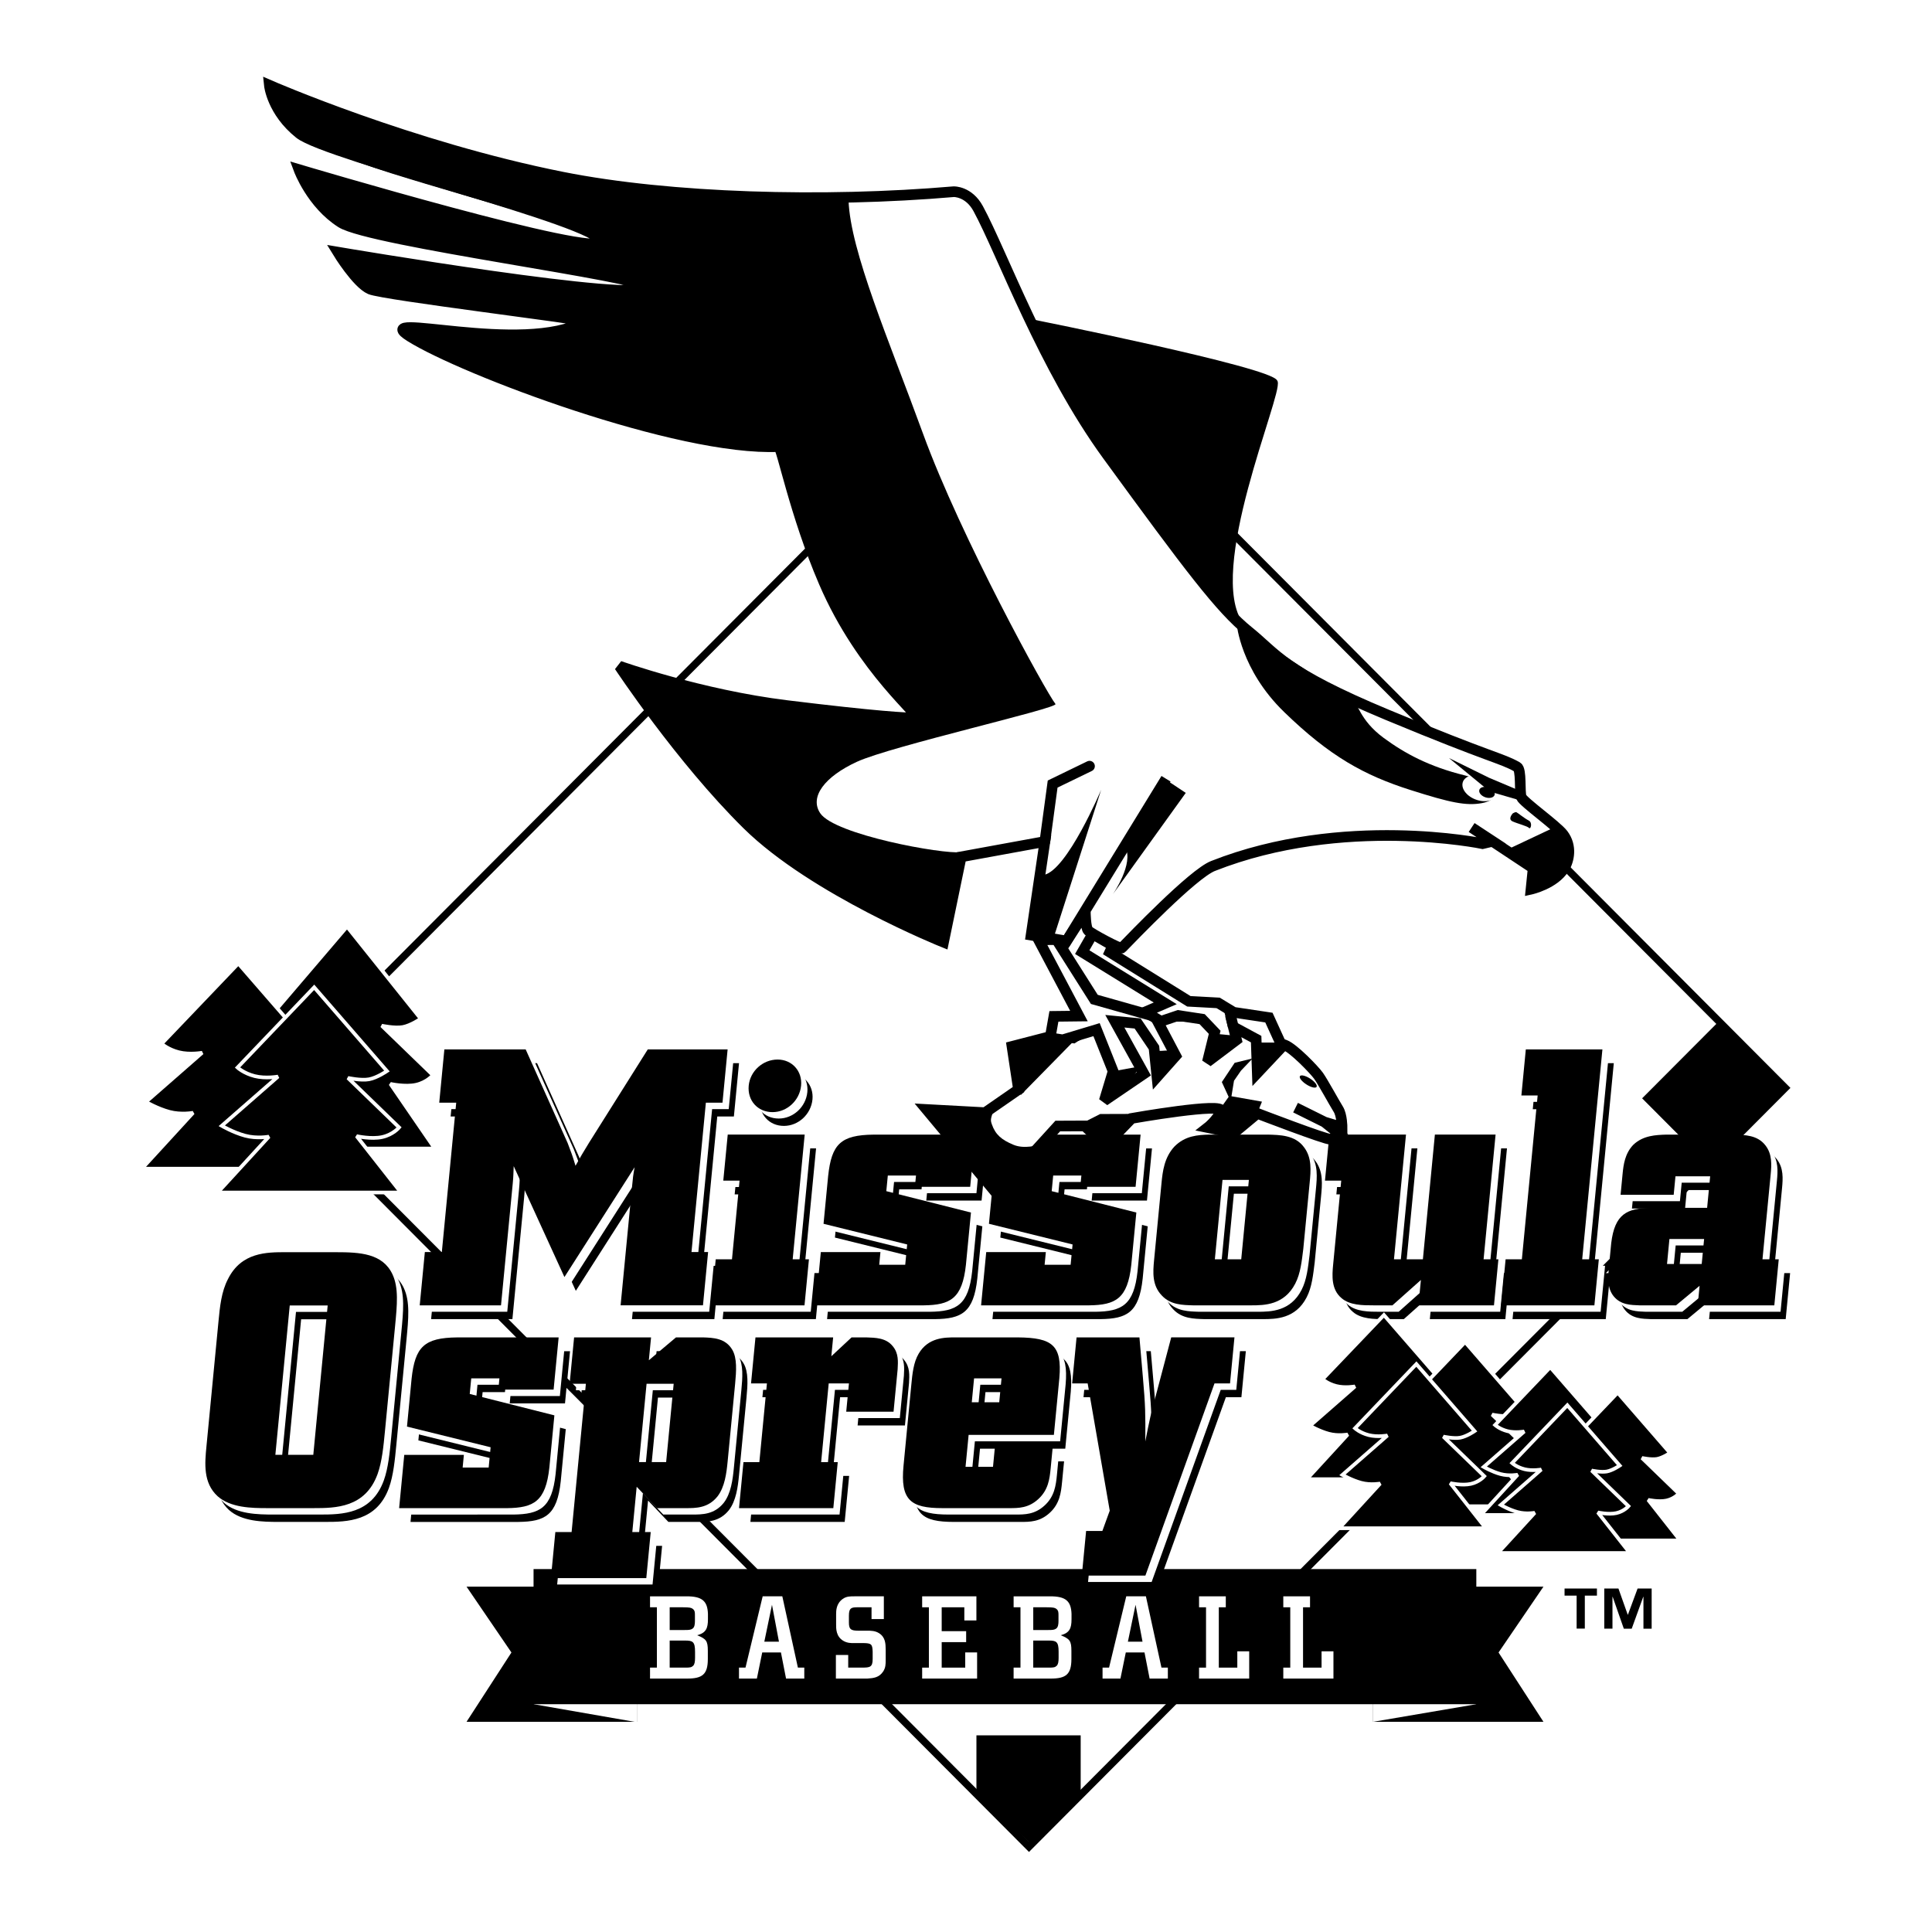
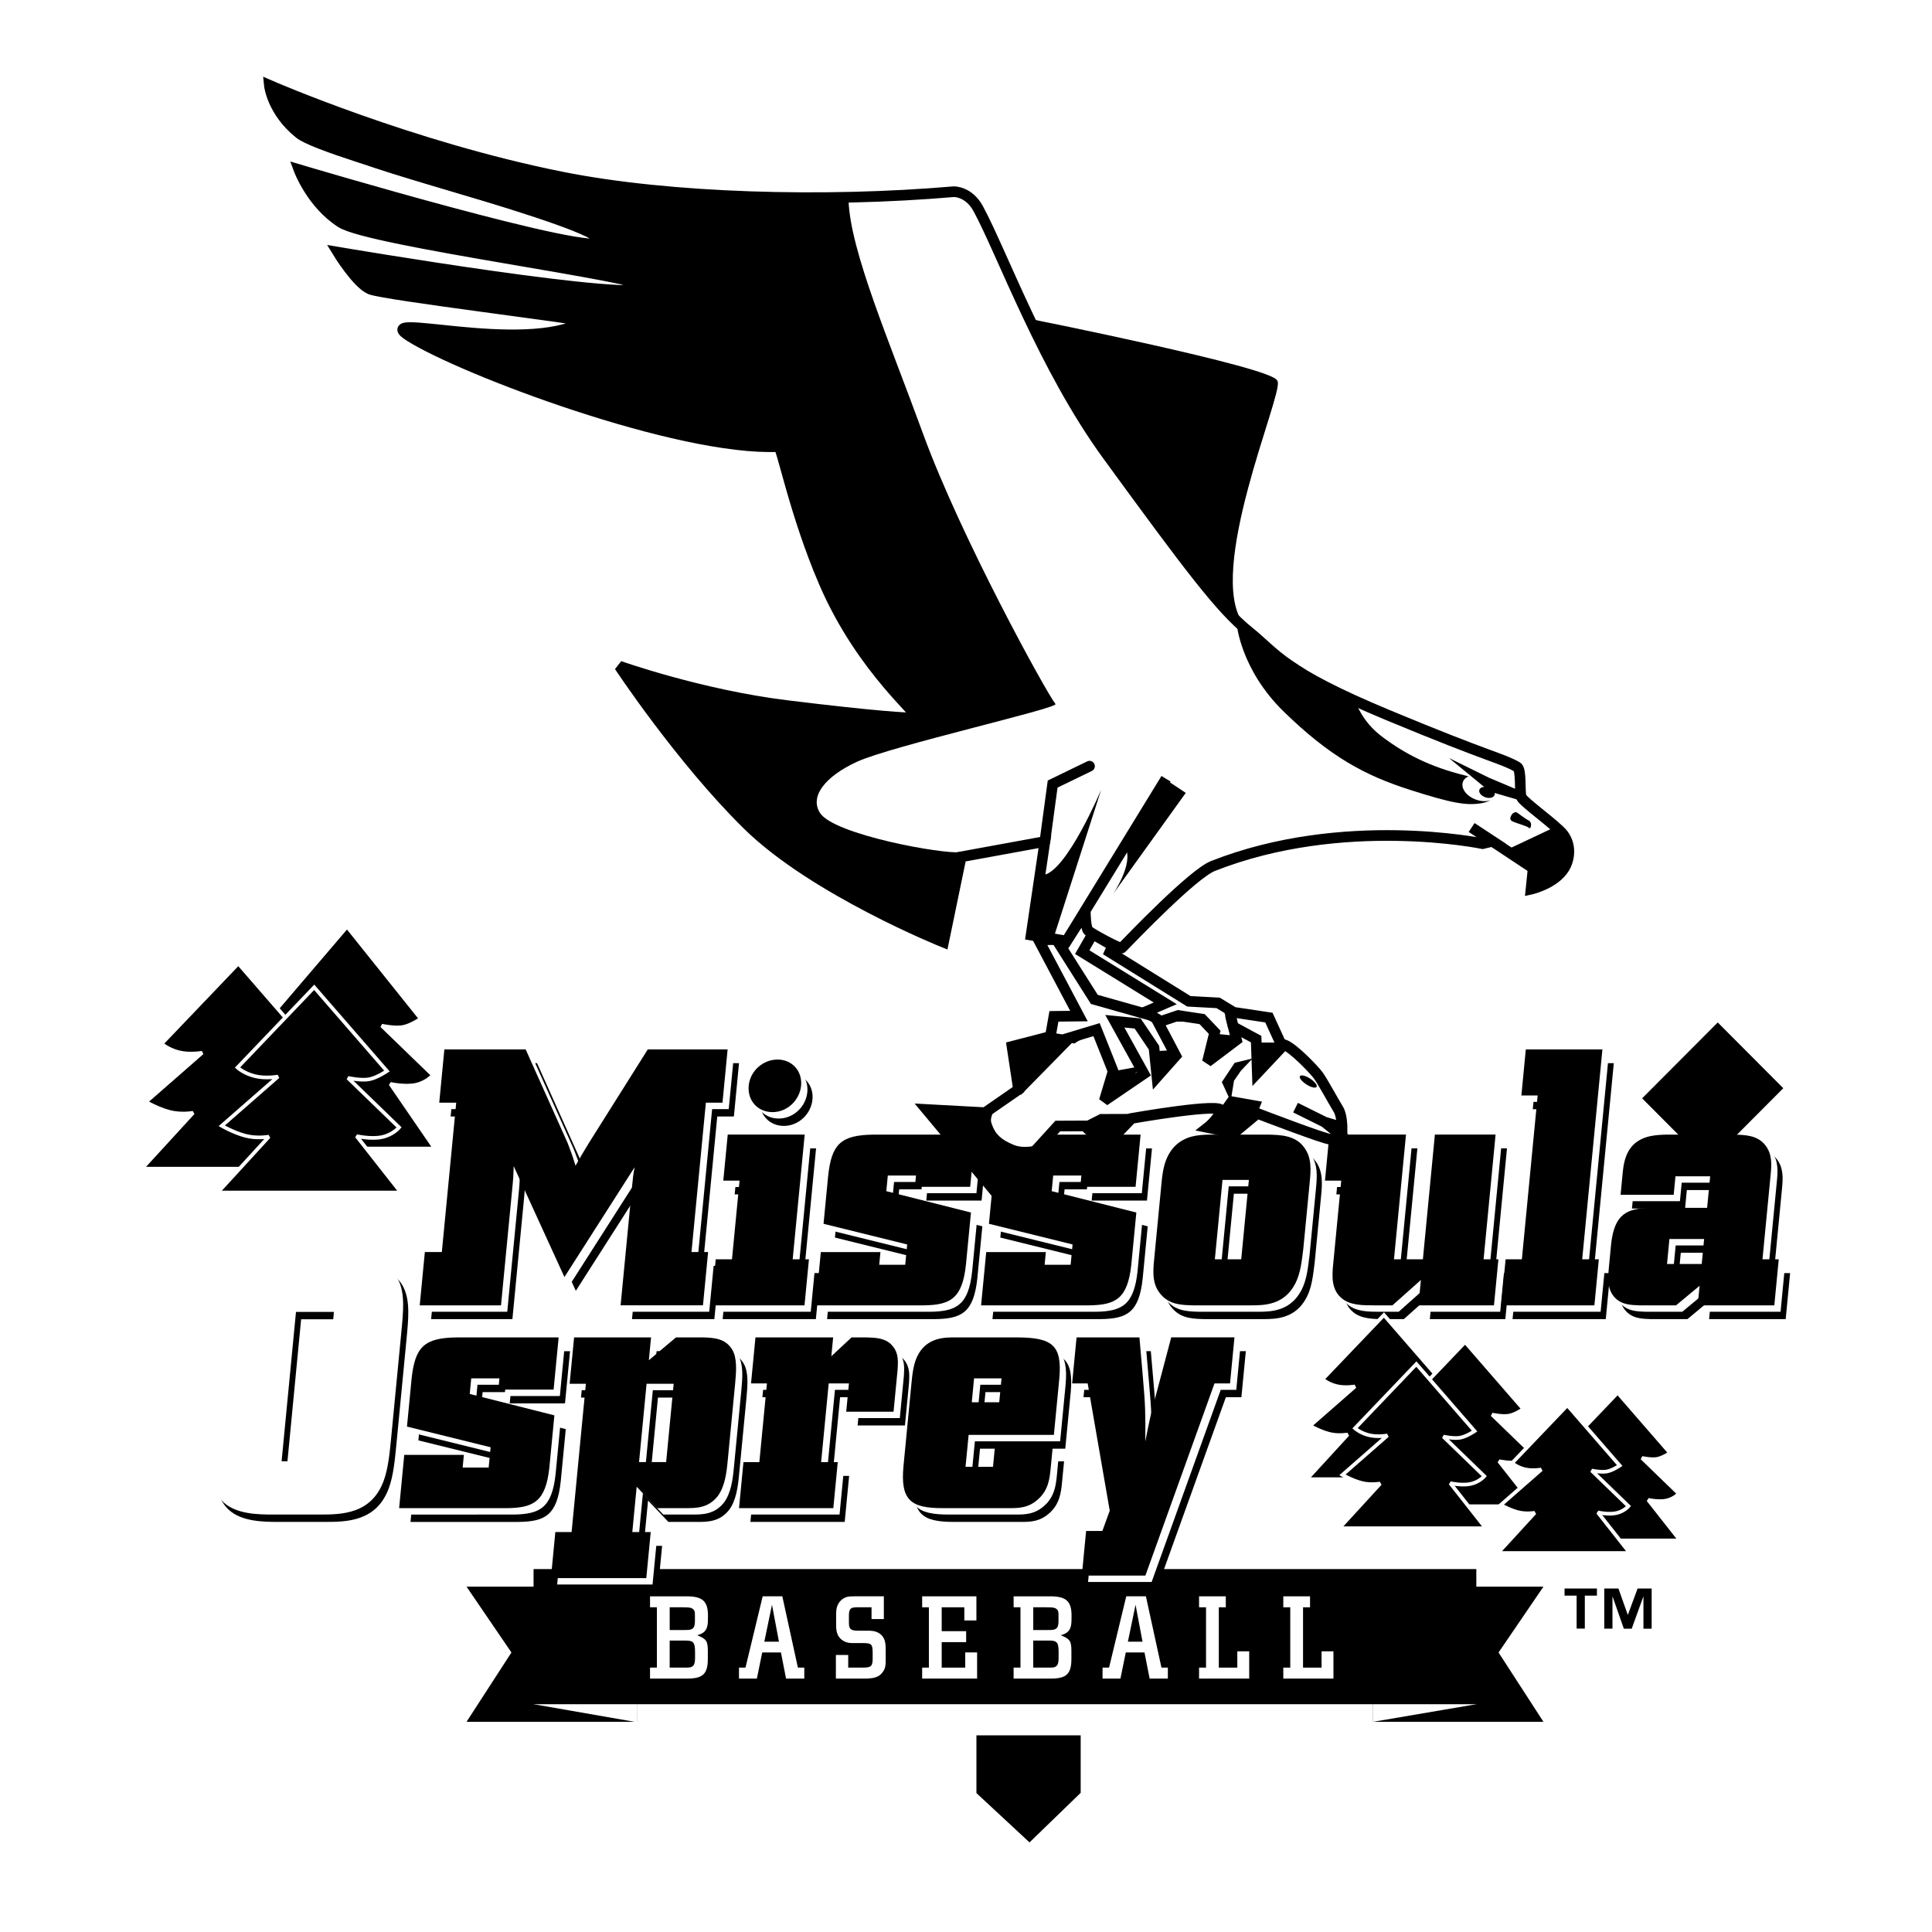
<svg xmlns="http://www.w3.org/2000/svg" version="1.0" id="Layer_1" x="0px" y="0px" width="192.756px" height="192.756px" viewBox="0 0 192.756 192.756" enable-background="new 0 0 192.756 192.756" xml:space="preserve">
  <g>
    <polygon fill-rule="evenodd" clip-rule="evenodd" fill="#FFFFFF" points="0,0 192.756,0 192.756,192.756 0,192.756 0,0  " />
-     <polygon fill-rule="evenodd" clip-rule="evenodd" fill="#FFFFFF" stroke="#000000" stroke-width="0.732" stroke-miterlimit="2.613" points="   178.115,108.541 102.662,32.83 27.21,108.541 102.662,184.252 178.115,108.541  " />
    <polygon fill-rule="evenodd" clip-rule="evenodd" points="109.258,39.515 102.719,32.953 95.174,40.524 101.712,47.085    109.258,39.515  " />
    <polygon fill-rule="evenodd" clip-rule="evenodd" points="177.919,108.572 171.38,102.01 163.835,109.58 170.373,116.143    177.919,108.572  " />
    <polygon fill-rule="evenodd" clip-rule="evenodd" points="153.99,171.785 149.511,164.869 153.99,158.303 136.996,158.303    136.996,171.785 153.99,171.785  " />
    <polygon fill-rule="evenodd" clip-rule="evenodd" fill="#FFFFFF" points="136.996,171.785 136.996,168.146 147.293,170.029    136.996,171.785  " />
    <polygon fill-rule="evenodd" clip-rule="evenodd" points="46.547,171.785 51.026,164.869 46.547,158.303 63.542,158.303    63.542,171.785 46.547,171.785  " />
    <polygon fill-rule="evenodd" clip-rule="evenodd" fill="#FFFFFF" points="63.542,171.826 63.542,168.146 53.244,170.029    63.542,171.826  " />
    <polygon fill-rule="evenodd" clip-rule="evenodd" points="147.293,170.029 147.293,156.547 53.233,156.547 53.233,170.029    147.293,170.029  " />
    <path fill-rule="evenodd" clip-rule="evenodd" fill="#FFFFFF" d="M66.814,160.359h1.312c0.691,0,0.843,0.047,0.984,0.152   c0.234,0.174,0.223,0.396,0.223,0.678v0.537c0,0.314-0.035,0.619-0.234,0.76c-0.175,0.129-0.375,0.141-0.785,0.141h-1.499V160.359   L66.814,160.359L66.814,160.359z M64.854,160.359h0.684v6.02h-0.684v1.092h3.706c1.515,0,2.06-0.418,2.06-1.951v-0.809   c0-1.01-0.162-1.195-1.067-1.564c0.881-0.232,1.079-0.684,1.079-1.596v-0.537c-0.046-1.26-0.557-1.76-2.166-1.748h-3.612V160.359   L64.854,160.359L64.854,160.359z M66.814,163.678h1.535c0.761,0,0.996,0.105,0.996,1.113v0.613c0,0.395-0.047,0.648-0.188,0.789   c-0.164,0.162-0.328,0.186-0.761,0.186h-1.582V163.678L66.814,163.678z" />
    <path fill-rule="evenodd" clip-rule="evenodd" fill="#FFFFFF" d="M77.021,160.109l0.695,3.684h-1.46L77.021,160.109L77.021,160.109   L77.021,160.109z M78.052,159.264h-1.959l-1.715,7.115h-0.649v1.092h1.785l0.533-2.605h1.867l0.51,2.605h1.82v-1.092h-0.638   L78.052,159.264L78.052,159.264z" />
    <path fill-rule="evenodd" clip-rule="evenodd" fill="#FFFFFF" d="M88.183,161.533h-1.229v-1.174h-1.455   c-0.5,0.012-0.814,0.023-0.803,0.859v0.641c-0.011,0.754,0.268,0.824,0.919,0.836h0.915c0.35,0,0.79,0,1.181,0.254   c0.644,0.414,0.644,1.062,0.655,1.633v1.027c0,0.455-0.012,0.77-0.242,1.143c-0.414,0.627-0.966,0.674-1.583,0.719h-3.144v-2.352   h1.23v1.26h1.4c0.724-0.012,1.05-0.012,1.039-0.875v-0.711c-0.024-0.734-0.117-0.852-0.899-0.863h-1.039   c-0.164,0-0.591,0.012-0.979-0.219c-0.752-0.439-0.729-1.236-0.729-1.645v-0.998c0-0.383,0.011-1.07,0.649-1.535   c0.387-0.279,0.767-0.268,1.221-0.268h2.892V161.533L88.183,161.533z" />
    <polygon fill-rule="evenodd" clip-rule="evenodd" fill="#FFFFFF" points="96.211,160.359 93.953,160.359 93.953,162.742    96.393,162.742 96.393,163.836 93.953,163.836 93.953,166.379 96.301,166.379 96.301,164.863 97.486,164.863 97.486,167.471    92.004,167.471 92.004,166.379 92.676,166.379 92.676,160.359 92.004,160.359 92.004,159.266 97.416,159.266 97.416,161.672    96.211,161.672 96.211,160.359  " />
    <path fill-rule="evenodd" clip-rule="evenodd" fill="#FFFFFF" d="M103.088,160.359h1.312c0.69,0,0.843,0.047,0.984,0.152   c0.233,0.174,0.222,0.396,0.222,0.678v0.537c0,0.314-0.035,0.619-0.234,0.76c-0.176,0.129-0.375,0.141-0.784,0.141h-1.5V160.359   L103.088,160.359L103.088,160.359z M101.128,160.359h0.685v6.02h-0.685v1.092h3.705c1.516,0,2.061-0.418,2.061-1.951v-0.809   c0-1.01-0.162-1.195-1.066-1.564c0.881-0.232,1.078-0.684,1.078-1.596v-0.537c-0.047-1.26-0.557-1.76-2.166-1.748h-3.611V160.359   L101.128,160.359L101.128,160.359z M103.088,163.678h1.534c0.763,0,0.996,0.105,0.996,1.113v0.613c0,0.395-0.047,0.648-0.188,0.789   c-0.164,0.162-0.328,0.186-0.761,0.186h-1.582V163.678L103.088,163.678z" />
    <path fill-rule="evenodd" clip-rule="evenodd" fill="#FFFFFF" d="M113.294,160.109l0.696,3.684h-1.46L113.294,160.109   L113.294,160.109L113.294,160.109z M114.327,159.264h-1.96l-1.716,7.115h-0.649v1.092h1.785l0.534-2.605h1.866l0.511,2.605h1.819   v-1.092h-0.638L114.327,159.264L114.327,159.264z" />
    <polygon fill-rule="evenodd" clip-rule="evenodd" fill="#FFFFFF" points="121.601,160.359 121.601,166.379 123.447,166.379    123.447,164.752 124.633,164.752 124.633,167.471 119.63,167.471 119.63,166.379 120.326,166.379 120.326,160.359 119.63,160.359    119.63,159.266 122.298,159.266 122.298,160.359 121.601,160.359  " />
    <polygon fill-rule="evenodd" clip-rule="evenodd" fill="#FFFFFF" points="130.005,160.359 130.005,166.379 131.853,166.379    131.853,164.752 133.038,164.752 133.038,167.471 128.035,167.471 128.035,166.379 128.73,166.379 128.73,160.359 128.035,160.359    128.035,159.266 130.702,159.266 130.702,160.359 130.005,160.359  " />
    <polygon fill-rule="evenodd" clip-rule="evenodd" fill="#FFFFFF" points="33.658,148.545 33.658,137.568 24.177,137.568    24.177,148.545 33.658,148.545  " />
    <path fill-rule="evenodd" clip-rule="evenodd" d="M53.582,106.074l4.184,9.332c0.375,0.977,0.462,1.193,0.79,2.279   c0.566-1.014,0.738-1.303,1.337-2.279l5.873-9.332h7.966l-0.512,5.316h-1.658l-1.436,14.902h1.658l-0.512,5.316h-8.218   l1.139-11.826c0.09-0.941,0.111-1.158,0.26-1.953l-7.003,10.957l-5.062-11.066c-0.037,0.76-0.015,0.904-0.098,1.771l-1.167,12.117   h-8.11l0.512-5.316h1.694l1.435-14.902h-1.694l0.512-5.316H53.582L53.582,106.074z" />
    <path fill-rule="evenodd" clip-rule="evenodd" d="M73.741,114.574h7.678l-1.199,12.441h1.623l-0.443,4.594h-9.3l0.442-4.594h1.622   l0.756-7.85h-1.622L73.741,114.574L73.741,114.574L73.741,114.574z M78.716,107.086c1.442,0,2.483,1.158,2.344,2.605   c-0.143,1.482-1.408,2.641-2.849,2.641c-1.478,0-2.52-1.158-2.377-2.641C75.973,108.244,77.238,107.086,78.716,107.086   L78.716,107.086z" />
    <path fill-rule="evenodd" clip-rule="evenodd" d="M98.434,114.574l-0.502,5.209h-5.516l0.108-1.123h-2.812l-0.149,1.557   l8.446,2.133l-0.502,5.209c-0.364,3.4-1.576,4.016-4.211,4.051H82.518l0.512-5.316h5.948l-0.122,1.266h2.595l0.195-2.025   l-8.344-2.062l0.459-4.773c0.343-3.184,1.259-4.088,4.543-4.123H98.434L98.434,114.574z" />
    <path fill-rule="evenodd" clip-rule="evenodd" d="M114.934,114.574l-0.502,5.209h-5.515l0.107-1.123h-2.811l-0.149,1.557   l8.444,2.133l-0.502,5.209c-0.363,3.4-1.575,4.016-4.211,4.051H99.019l0.512-5.316h5.948l-0.122,1.266h2.595l0.195-2.025   l-8.345-2.062l0.46-4.773c0.343-3.184,1.26-4.088,4.543-4.123H114.934L114.934,114.574z" />
    <path fill-rule="evenodd" clip-rule="evenodd" d="M127.613,114.574c1.186,0.035,2.736,0.035,3.627,1.266   c0.801,1.049,0.675,2.352,0.56,3.545l-0.634,6.582c-0.151,1.193-0.273,2.459-0.804,3.473c-1.106,2.135-3.056,2.17-4.39,2.17h-5.804   c-1.041-0.035-2.23-0.035-3.113-0.977c-0.984-1.014-0.895-2.314-0.777-3.545l0.74-7.668c0.113-1.193,0.282-2.566,1.288-3.652   c1.078-1.086,2.31-1.158,3.467-1.193H127.613L127.613,114.574L127.613,114.574z M123.104,119.096l-0.763,7.92h2.631l0.764-7.92   H123.104L123.104,119.096z" />
    <path fill-rule="evenodd" clip-rule="evenodd" d="M133.769,114.574h7.643l-1.199,12.441h2.884l1.198-12.441h6.056l-1.198,12.441   h1.478l-0.442,4.594h-7.534l0.245-2.531l-2.839,2.531h-1.911c-1.045,0-2.344,0-3.174-0.723c-1.034-0.869-0.938-2.244-0.833-3.328   l0.808-8.393h-1.622L133.769,114.574L133.769,114.574z" />
    <polygon fill-rule="evenodd" clip-rule="evenodd" points="153.367,106.074 161.009,106.074 158.991,127.016 160.649,127.016    160.208,131.609 150.908,131.609 151.351,127.016 152.973,127.016 154.547,110.668 152.925,110.668 153.367,106.074  " />
    <path fill-rule="evenodd" clip-rule="evenodd" d="M176.979,127.016h1.622l-0.442,4.594h-7.642l0.188-1.953l-2.351,1.953h-3.641   c-0.862-0.035-1.871-0.035-2.581-0.904c-0.677-0.832-0.565-1.988-0.481-2.857l0.237-2.459c0.351-2.895,1.56-3.473,3.979-3.51h5.587   l0.303-3.146h-3.46l-0.178,1.846h-5.299l0.202-2.098c0.087-0.904,0.231-2.027,1.072-2.895c0.991-0.939,2.256-0.977,3.305-1.012   h6.74c1.078,0.035,2.341,0.035,3.141,1.086c0.673,0.867,0.607,1.916,0.514,2.893L176.979,127.016L176.979,127.016L176.979,127.016z    M167.693,124.99l-0.24,2.496h3.461l0.24-2.496H167.693L167.693,124.99z" />
    <path fill-rule="evenodd" clip-rule="evenodd" d="M34.629,126.307c2.415,0,4.675,0.109,5.663,2.207   c0.628,1.338,0.464,3.037,0.263,5.135l-1.017,10.562c-0.14,1.445-0.289,3.002-0.732,4.232c-1.225,3.363-4.184,3.398-6.383,3.398   h-4.614c-1.586,0-3.673-0.035-4.968-1.193c-1.457-1.338-1.269-3.291-1.108-4.955l1.202-12.479c0.143-1.482,0.285-2.965,0.948-4.23   c1.339-2.678,3.862-2.678,5.773-2.678H34.629L34.629,126.307L34.629,126.307z M33.828,131.623h-3.784l-1.435,14.902h3.785   L33.828,131.623L33.828,131.623z" />
    <path fill-rule="evenodd" clip-rule="evenodd" d="M56.872,134.807l-0.502,5.209h-5.515l0.108-1.123h-2.812l-0.15,1.557l8.446,2.135   l-0.502,5.207c-0.363,3.4-1.576,4.016-4.211,4.051H40.957l0.512-5.316h5.948l-0.122,1.266h2.595l0.195-2.025l-8.344-2.061   l0.459-4.775c0.343-3.182,1.259-4.088,4.542-4.123H56.872L56.872,134.807z" />
    <path fill-rule="evenodd" clip-rule="evenodd" d="M65.645,139.436l-0.752,7.814h2.703l0.753-7.814H65.645L65.645,139.436   L65.645,139.436z M66.091,134.807l-0.22,2.279l2.707-2.279h2.704c1.006,0.035,2.228,0.072,2.91,1.229   c0.497,0.832,0.407,2.135,0.286,3.4l-0.746,7.74c-0.112,1.158-0.284,2.568-1.023,3.51c-0.94,1.156-2.13,1.156-3.175,1.156h-2.848   l-2.03-2.133l-0.435,4.52h1.838l-0.442,4.594H56.1l0.442-4.594h1.622l1.425-14.793h-1.622l0.446-4.629H66.091L66.091,134.807z" />
    <path fill-rule="evenodd" clip-rule="evenodd" d="M76.508,134.807h7.75l-0.181,1.881l2.02-1.881h1.478   c0.898,0.035,1.943,0.035,2.62,0.867c0.615,0.725,0.535,1.557,0.498,2.316l-0.407,4.23h-4.722l0.272-2.82h-2.019l-0.756,7.85h1.658   l-0.443,4.592h-9.408l0.442-4.592h1.586l0.756-7.85h-1.586L76.508,134.807L76.508,134.807z" />
    <path fill-rule="evenodd" clip-rule="evenodd" d="M106.282,144.537h-8.507l-0.307,3.182h2.74l0.185-1.916h5.769l-0.2,2.061   c-0.104,1.086-0.244,2.17-1.232,3.074s-1.962,0.904-2.936,0.904h-6.632c-3.172,0-4.212-0.795-3.881-4.23l0.776-8.066   c0.104-1.084,0.216-2.242,0.732-3.109c0.95-1.629,2.607-1.629,3.653-1.629h6.272c3.384,0.035,4.396,0.76,4.115,4.051   L106.282,144.537L106.282,144.537L106.282,144.537z M101.059,138.893h-2.739l-0.23,2.389h2.74L101.059,138.893L101.059,138.893z" />
    <path fill-rule="evenodd" clip-rule="evenodd" d="M114.816,134.807l0.342,3.941c0.258,2.932,0.261,3.654,0.244,6.439   c0.427-2.17,0.561-2.82,1.113-4.811l1.473-5.57h6.309l-0.443,4.594h-1.549l-6.894,19.17h-6.343l0.428-4.449h1.622l0.735-2.025   l-2.201-12.695h-1.55l0.442-4.594H114.816L114.816,134.807z" />
    <path fill-rule="evenodd" clip-rule="evenodd" fill="#FFFFFF" d="M53.069,105.34l4.183,9.332c0.375,0.977,0.462,1.193,0.79,2.277   c0.566-1.012,0.738-1.301,1.337-2.277l5.873-9.332h7.966l-0.512,5.316h-1.658l-1.435,14.902h1.658l-0.512,5.316h-8.219   l1.139-11.828c0.091-0.939,0.112-1.156,0.261-1.953l-7.003,10.959l-5.062-11.066c-0.037,0.76-0.015,0.904-0.099,1.771   l-1.167,12.117H42.5l0.512-5.316h1.694l1.435-14.902h-1.694l0.512-5.316H53.069L53.069,105.34z" />
    <path fill-rule="evenodd" clip-rule="evenodd" fill="#FFFFFF" d="M73.229,113.84h7.678l-1.198,12.441h1.622l-0.442,4.594h-9.3   l0.442-4.594h1.622l0.756-7.85h-1.622L73.229,113.84L73.229,113.84L73.229,113.84z M78.204,106.352   c1.442,0,2.484,1.158,2.344,2.604c-0.143,1.484-1.408,2.641-2.849,2.641c-1.478,0-2.52-1.156-2.377-2.641   C75.46,107.51,76.726,106.352,78.204,106.352L78.204,106.352z" />
    <path fill-rule="evenodd" clip-rule="evenodd" fill="#FFFFFF" d="M97.92,113.84l-0.501,5.207h-5.516l0.108-1.121H89.2l-0.15,1.557   l8.445,2.133l-0.501,5.209c-0.363,3.4-1.576,4.016-4.211,4.051H82.006l0.512-5.316h5.948l-0.122,1.266h2.595l0.195-2.025   l-8.344-2.062l0.46-4.773c0.342-3.184,1.258-4.088,4.542-4.123H97.92L97.92,113.84z" />
    <path fill-rule="evenodd" clip-rule="evenodd" fill="#FFFFFF" d="M114.422,113.84l-0.502,5.207h-5.516l0.108-1.121H105.7   l-0.149,1.557l8.446,2.133l-0.502,5.209c-0.363,3.4-1.576,4.016-4.211,4.051H98.506l0.513-5.316h5.947l-0.122,1.266h2.596   l0.195-2.025l-8.344-2.062l0.459-4.773c0.343-3.184,1.259-4.088,4.542-4.123H114.422L114.422,113.84z" />
    <path fill-rule="evenodd" clip-rule="evenodd" fill="#FFFFFF" d="M127.101,113.84c1.187,0.035,2.736,0.035,3.627,1.266   c0.801,1.049,0.675,2.35,0.56,3.545l-0.634,6.582c-0.151,1.193-0.272,2.459-0.803,3.473c-1.106,2.135-3.057,2.17-4.391,2.17h-5.803   c-1.042-0.035-2.231-0.035-3.115-0.977c-0.982-1.014-0.894-2.316-0.775-3.545l0.739-7.668c0.115-1.193,0.283-2.566,1.289-3.652   c1.077-1.086,2.31-1.158,3.467-1.193H127.101L127.101,113.84L127.101,113.84z M122.592,118.361l-0.762,7.92h2.631l0.762-7.92   H122.592L122.592,118.361z" />
    <path fill-rule="evenodd" clip-rule="evenodd" fill="#FFFFFF" d="M133.257,113.84h7.642l-1.198,12.441h2.883l1.198-12.441h6.056   l-1.197,12.441h1.478l-0.443,4.594h-7.532l0.243-2.531l-2.839,2.531h-1.91c-1.045,0-2.343,0-3.175-0.723   c-1.034-0.869-0.938-2.244-0.833-3.328l0.808-8.393h-1.621L133.257,113.84L133.257,113.84z" />
    <polygon fill-rule="evenodd" clip-rule="evenodd" fill="#FFFFFF" points="152.854,105.34 160.497,105.34 158.48,126.281    160.139,126.281 159.695,130.875 150.396,130.875 150.838,126.281 152.46,126.281 154.034,109.934 152.412,109.934 152.854,105.34     " />
    <path fill-rule="evenodd" clip-rule="evenodd" fill="#FFFFFF" d="M176.467,126.281h1.622l-0.442,4.594h-7.643l0.188-1.953   l-2.351,1.953h-3.641c-0.862-0.035-1.87-0.035-2.58-0.904c-0.678-0.832-0.565-1.988-0.481-2.857l0.236-2.459   c0.351-2.895,1.56-3.473,3.979-3.51h5.587l0.304-3.146h-3.461l-0.177,1.846h-5.3l0.203-2.098c0.086-0.904,0.23-2.027,1.07-2.895   c0.992-0.939,2.258-0.977,3.307-1.012h6.74c1.078,0.035,2.339,0.035,3.14,1.084c0.673,0.869,0.608,1.918,0.515,2.895   L176.467,126.281L176.467,126.281L176.467,126.281z M167.182,124.256l-0.24,2.496h3.46l0.241-2.496H167.182L167.182,124.256z" />
    <path fill-rule="evenodd" clip-rule="evenodd" fill="#FFFFFF" d="M34.116,125.572c2.416,0,4.676,0.107,5.663,2.207   c0.628,1.338,0.464,3.037,0.262,5.135l-1.017,10.562c-0.139,1.445-0.289,3.002-0.732,4.23c-1.225,3.363-4.184,3.4-6.383,3.4h-4.613   c-1.586,0-3.673-0.037-4.968-1.193c-1.457-1.338-1.269-3.291-1.109-4.955l1.202-12.479c0.143-1.482,0.286-2.967,0.949-4.232   c1.338-2.676,3.862-2.676,5.772-2.676H34.116L34.116,125.572L34.116,125.572z M33.316,130.889h-3.785l-1.435,14.902h3.785   L33.316,130.889L33.316,130.889z" />
    <path fill-rule="evenodd" clip-rule="evenodd" fill="#FFFFFF" d="M56.359,134.072l-0.501,5.209h-5.515l0.107-1.123h-2.812   l-0.149,1.557l8.445,2.133l-0.501,5.209c-0.364,3.4-1.576,4.014-4.211,4.051H40.444l0.512-5.316h5.947l-0.122,1.266h2.595   l0.195-2.025l-8.344-2.061l0.46-4.775c0.342-3.184,1.259-4.088,4.542-4.123H56.359L56.359,134.072z" />
    <path fill-rule="evenodd" clip-rule="evenodd" fill="#FFFFFF" d="M65.133,138.701l-0.752,7.812h2.703l0.752-7.812H65.133   L65.133,138.701L65.133,138.701z M65.579,134.072l-0.22,2.279l2.707-2.279h2.704c1.006,0.035,2.228,0.072,2.91,1.229   c0.497,0.832,0.407,2.135,0.285,3.4l-0.746,7.74c-0.111,1.158-0.283,2.568-1.022,3.51c-0.941,1.156-2.13,1.156-3.175,1.156h-2.848   l-2.029-2.135l-0.436,4.521h1.838l-0.442,4.594h-9.516l0.442-4.594h1.623l1.425-14.793h-1.622l0.446-4.629H65.579L65.579,134.072z" />
    <path fill-rule="evenodd" clip-rule="evenodd" fill="#FFFFFF" d="M75.997,134.072h7.75l-0.181,1.881l2.019-1.881h1.478   c0.897,0.035,1.943,0.035,2.62,0.867c0.616,0.723,0.535,1.555,0.499,2.316l-0.408,4.23H85.05l0.272-2.82h-2.019l-0.756,7.848h1.658   l-0.442,4.594h-9.408l0.442-4.594h1.586l0.756-7.848h-1.586L75.997,134.072L75.997,134.072z" />
    <path fill-rule="evenodd" clip-rule="evenodd" fill="#FFFFFF" d="M105.771,143.801h-8.507l-0.307,3.184h2.74l0.185-1.918h5.767   l-0.197,2.062c-0.105,1.086-0.245,2.17-1.233,3.074c-0.989,0.904-1.962,0.904-2.935,0.904h-6.633c-3.172,0-4.213-0.795-3.882-4.23   l0.777-8.066c0.104-1.086,0.216-2.242,0.732-3.109c0.95-1.629,2.608-1.629,3.653-1.629h6.272c3.385,0.035,4.396,0.758,4.115,4.051   L105.771,143.801L105.771,143.801L105.771,143.801z M100.547,138.158h-2.741l-0.229,2.389h2.74L100.547,138.158L100.547,138.158z" />
    <path fill-rule="evenodd" clip-rule="evenodd" fill="#FFFFFF" d="M114.305,134.072l0.34,3.941c0.26,2.932,0.262,3.654,0.246,6.438   c0.426-2.168,0.56-2.82,1.112-4.809l1.474-5.57h6.308l-0.442,4.594h-1.551l-6.892,19.168h-6.344l0.429-4.447h1.621l0.736-2.025   l-2.202-12.695h-1.55l0.442-4.594H114.305L114.305,134.072z" />
    <path fill-rule="evenodd" clip-rule="evenodd" d="M52.446,104.699l4.184,9.332c0.375,0.977,0.461,1.193,0.79,2.279   c0.566-1.014,0.738-1.303,1.336-2.279l5.873-9.332h7.966l-0.512,5.316h-1.658l-1.435,14.902h1.658l-0.512,5.316h-8.218   l1.139-11.826c0.09-0.941,0.111-1.158,0.26-1.955l-7.003,10.959l-5.062-11.066c-0.037,0.76-0.015,0.904-0.099,1.771l-1.167,12.117   h-8.11l0.512-5.316h1.694l1.435-14.902h-1.694l0.512-5.316H52.446L52.446,104.699z" />
    <path fill-rule="evenodd" clip-rule="evenodd" d="M72.606,113.199h7.678l-1.198,12.441h1.622l-0.442,4.594h-9.3l0.442-4.594h1.622   l0.756-7.85h-1.623L72.606,113.199L72.606,113.199L72.606,113.199z M77.581,105.711c1.442,0,2.484,1.158,2.344,2.604   c-0.143,1.484-1.408,2.643-2.849,2.643c-1.479,0-2.52-1.158-2.377-2.643C74.837,106.869,76.103,105.711,77.581,105.711   L77.581,105.711z" />
    <path fill-rule="evenodd" clip-rule="evenodd" d="M97.298,113.199l-0.502,5.209h-5.515l0.108-1.123h-2.812l-0.15,1.557l8.446,2.133   l-0.502,5.209c-0.363,3.4-1.576,4.016-4.211,4.051H81.382l0.512-5.316h5.948l-0.122,1.266h2.595l0.195-2.025l-8.345-2.062   l0.46-4.773c0.343-3.184,1.259-4.088,4.542-4.123H97.298L97.298,113.199z" />
    <path fill-rule="evenodd" clip-rule="evenodd" d="M113.798,113.199l-0.501,5.209h-5.515l0.107-1.123h-2.812l-0.149,1.557   l8.445,2.133l-0.503,5.209c-0.363,3.4-1.575,4.016-4.21,4.051H97.883l0.513-5.316h5.948l-0.123,1.266h2.596l0.195-2.025   l-8.345-2.062l0.46-4.773c0.343-3.184,1.259-4.088,4.543-4.123H113.798L113.798,113.199z" />
    <path fill-rule="evenodd" clip-rule="evenodd" d="M126.478,113.199c1.187,0.035,2.736,0.035,3.627,1.266   c0.801,1.049,0.676,2.352,0.56,3.545l-0.634,6.582c-0.15,1.193-0.273,2.459-0.803,3.473c-1.106,2.135-3.057,2.17-4.391,2.17h-5.804   c-1.041-0.035-2.23-0.035-3.113-0.977c-0.984-1.014-0.895-2.314-0.776-3.545l0.739-7.668c0.113-1.193,0.283-2.566,1.288-3.652   c1.078-1.086,2.311-1.158,3.468-1.193H126.478L126.478,113.199L126.478,113.199z M121.97,117.721l-0.764,7.92h2.632l0.763-7.92   H121.97L121.97,117.721z" />
    <path fill-rule="evenodd" clip-rule="evenodd" d="M132.633,113.199h7.643l-1.199,12.441h2.885l1.197-12.441h6.056l-1.197,12.441   h1.478l-0.442,4.594h-7.534l0.244-2.531l-2.84,2.531h-1.91c-1.045,0-2.342,0-3.173-0.723c-1.035-0.869-0.938-2.244-0.834-3.328   l0.808-8.393h-1.621L132.633,113.199L132.633,113.199z" />
    <polygon fill-rule="evenodd" clip-rule="evenodd" points="152.231,104.699 159.873,104.699 157.856,125.641 159.515,125.641    159.073,130.234 149.772,130.234 150.215,125.641 151.837,125.641 153.412,109.293 151.789,109.293 152.231,104.699  " />
    <path fill-rule="evenodd" clip-rule="evenodd" d="M175.843,125.641h1.623l-0.442,4.594h-7.642l0.188-1.953l-2.35,1.953h-3.642   c-0.861-0.035-1.87-0.035-2.58-0.904c-0.678-0.832-0.565-1.988-0.482-2.857l0.237-2.459c0.352-2.895,1.56-3.473,3.979-3.508h5.588   l0.303-3.148h-3.461l-0.178,1.846h-5.298l0.201-2.098c0.088-0.904,0.231-2.025,1.072-2.895c0.991-0.939,2.256-0.977,3.306-1.012   h6.74c1.077,0.035,2.34,0.035,3.14,1.086c0.673,0.867,0.608,1.916,0.514,2.893L175.843,125.641L175.843,125.641L175.843,125.641z    M166.559,123.615l-0.24,2.496h3.461l0.24-2.496H166.559L166.559,123.615z" />
-     <path fill-rule="evenodd" clip-rule="evenodd" d="M33.494,124.932c2.415,0,4.675,0.109,5.663,2.207   c0.628,1.338,0.464,3.037,0.263,5.135l-1.018,10.562c-0.139,1.445-0.289,3.002-0.732,4.232c-1.225,3.363-4.184,3.398-6.383,3.398   h-4.614c-1.586,0-3.673-0.035-4.968-1.193c-1.457-1.338-1.269-3.291-1.109-4.955l1.202-12.479c0.143-1.482,0.286-2.965,0.948-4.23   c1.339-2.678,3.862-2.678,5.773-2.678H33.494L33.494,124.932L33.494,124.932z M32.693,130.248h-3.785l-1.435,14.902h3.785   L32.693,130.248L32.693,130.248z" />
    <path fill-rule="evenodd" clip-rule="evenodd" d="M55.736,133.432l-0.502,5.209H49.72l0.108-1.123h-2.812l-0.15,1.557l8.445,2.135   l-0.501,5.207c-0.363,3.4-1.576,4.016-4.211,4.051H39.821l0.512-5.316h5.948l-0.122,1.266h2.595l0.195-2.025l-8.344-2.061   l0.459-4.775c0.342-3.184,1.259-4.088,4.542-4.123H55.736L55.736,133.432z" />
    <path fill-rule="evenodd" clip-rule="evenodd" d="M64.509,138.061l-0.752,7.814h2.704l0.752-7.814H64.509L64.509,138.061   L64.509,138.061z M64.956,133.432l-0.22,2.279l2.707-2.279h2.704c1.006,0.035,2.228,0.072,2.91,1.229   c0.496,0.832,0.407,2.135,0.286,3.4l-0.746,7.74c-0.111,1.158-0.284,2.568-1.023,3.51c-0.94,1.156-2.13,1.156-3.175,1.156H65.55   l-2.029-2.133l-0.436,4.52h1.838l-0.442,4.594h-9.516l0.442-4.594h1.622l1.425-14.793h-1.622l0.446-4.629H64.956L64.956,133.432z" />
    <path fill-rule="evenodd" clip-rule="evenodd" d="M75.373,133.432h7.75l-0.181,1.881l2.02-1.881h1.478   c0.897,0.035,1.942,0.035,2.62,0.867c0.615,0.725,0.535,1.557,0.498,2.316l-0.408,4.23h-4.722l0.272-2.82h-2.019l-0.756,7.85h1.658   l-0.442,4.592h-9.408l0.443-4.592h1.585l0.756-7.85h-1.586L75.373,133.432L75.373,133.432z" />
    <path fill-rule="evenodd" clip-rule="evenodd" d="M105.146,143.16h-8.506l-0.308,3.184h2.74l0.185-1.916h5.768l-0.199,2.061   c-0.104,1.086-0.245,2.17-1.232,3.074c-0.988,0.904-1.962,0.904-2.935,0.904h-6.633c-3.172,0-4.212-0.795-3.881-4.23l0.776-8.066   c0.104-1.084,0.216-2.242,0.732-3.109c0.95-1.629,2.608-1.629,3.653-1.629h6.272c3.385,0.035,4.396,0.76,4.115,4.051   L105.146,143.16L105.146,143.16L105.146,143.16z M99.923,137.518h-2.739l-0.23,2.389h2.74L99.923,137.518L99.923,137.518z" />
    <path fill-rule="evenodd" clip-rule="evenodd" d="M113.682,133.432l0.341,3.941c0.259,2.932,0.261,3.654,0.245,6.439   c0.425-2.17,0.56-2.822,1.112-4.811l1.473-5.57h6.309l-0.442,4.594h-1.55l-6.893,19.17h-6.344l0.429-4.449h1.621l0.736-2.025   l-2.202-12.695h-1.55l0.442-4.594H113.682L113.682,133.432z" />
    <path fill-rule="evenodd" clip-rule="evenodd" stroke="#000000" stroke-width="0.354" stroke-miterlimit="2.613" d="   M102.903,32.025c0,0,23.894,4.78,24.393,6.062c0.499,1.283-7.223,18.925-3.423,24.184c4.138,5.725,8.062,7.86,8.062,7.86l0,0   l-21.78-14.771l-8.844-20.381L102.903,32.025L102.903,32.025z" />
    <path fill-rule="evenodd" clip-rule="evenodd" fill="#FFFFFF" stroke="#000000" stroke-width="1.062" stroke-linecap="round" stroke-miterlimit="2.613" d="   M92.441,110.695l7.509,9.002l2.507-3.969l3.077-3.383l2.685-0.012l2.07,1.963l2.616-2.713c0,0,9.405-1.662,8.931-0.715   c-0.481,0.959-1.34,1.627-1.34,1.627l2.62,0.533l2.335-1.943c0,0,6.879,2.641,7.271,2.568c0.391-0.072,0.929-0.506,0.929-0.506   l-1.497-1.199l-2.898-1.439l2.898,1.439l1.743,0.525c0,0-0.001-1.217-0.38-1.812c-0.377-0.596-1.534-2.727-1.973-3.338   c-0.44-0.609-2.492-2.734-3.35-3.059c-0.855-0.32-7.485-2.752-8.741-2.816c-8.636-0.443-12.382,2.104-12.382,2.104l-1.889-0.24   l-4.215,1.09l0.649,4.297l-3.337,2.312L92.441,110.695L92.441,110.695z" />
    <path fill-rule="evenodd" clip-rule="evenodd" d="M99.162,110.703c-0.343,0.941-0.355,1.039-0.203,1.475   c0.358,1.031,0.979,1.549,2.157,2.039c1.096,0.459,2.49,0.012,2.49,0.012l-2.225,2.92l-1.376,2.346l-7.547-8.674l5.839,0.314   C98.298,111.135,99.256,110.447,99.162,110.703L99.162,110.703z" />
    <polygon fill-rule="evenodd" clip-rule="evenodd" points="109.763,111.146 107.904,112.088 110.289,114.297 112.208,112.084    113.237,111.135 109.763,111.146  " />
    <polygon fill-rule="evenodd" clip-rule="evenodd" points="105.046,103.398 101.008,104.537 101.839,109.258 107.059,103.941    105.046,103.398  " />
    <polygon fill-rule="evenodd" clip-rule="evenodd" fill="#FFFFFF" stroke="#000000" stroke-width="1.062" stroke-miterlimit="2.613" points="   103.615,93.757 107.646,101.373 105.15,101.402 104.771,103.547 106.027,103.744 109.403,102.727 111.058,106.881 110.172,109.822    114.128,107.131 111.227,101.889 113.5,102.111 115.134,104.525 115.432,107.451 117.307,105.34 115.24,101.422 109.181,99.709    105.404,93.749 103.615,93.757  " />
    <polygon fill-rule="evenodd" clip-rule="evenodd" fill="#FFFFFF" stroke="#000000" stroke-width="1.062" stroke-miterlimit="2.613" points="   111.02,94.345 109.016,93.182 107.975,94.995 116.257,100.104 114.272,100.959 115.823,101.898 117.553,101.316 119.938,101.68    121.189,102.994 120.462,105.945 123.368,103.752 123.042,102.441 125.326,103.674 125.442,107.059 127.921,104.424    126.599,101.525 123.083,100.998 121.532,100.059 118.612,99.9 110.721,94.999 111.02,94.345  " />
    <polygon fill-rule="evenodd" clip-rule="evenodd" points="111.059,106.881 113.931,106.355 110.668,109.957 111.059,106.881  " />
    <polygon fill-rule="evenodd" clip-rule="evenodd" points="115.574,104.857 117.054,104.773 115.395,107.219 115.574,104.857  " />
    <polygon fill-rule="evenodd" clip-rule="evenodd" points="121.395,103.156 120.897,105.494 123.258,103.334 121.395,103.156  " />
    <polygon fill-rule="evenodd" clip-rule="evenodd" points="125.573,104.014 125.474,106.785 127.873,104.02 125.573,104.014  " />
    <line fill="none" stroke="#000000" stroke-width="1.062" stroke-miterlimit="2.613" x1="123.042" y1="102.441" x2="122.66" y2="100.783" />
    <polygon fill-rule="evenodd" clip-rule="evenodd" points="124.974,105.6 123.809,106.824 123.116,107.828 122.782,109.871    121.903,107.959 123.182,106.037 124.974,105.6  " />
    <path fill-rule="evenodd" clip-rule="evenodd" d="M130.479,108.279c0.469,0.266,0.87,0.312,0.896,0.105   c0.026-0.207-0.334-0.592-0.803-0.857c-0.471-0.266-0.871-0.312-0.897-0.104C129.649,107.631,130.01,108.014,130.479,108.279   L130.479,108.279z" />
    <path fill-rule="evenodd" clip-rule="evenodd" fill="#FFFFFF" stroke="#000000" stroke-width="1.062" stroke-miterlimit="2.613" d="   M26.873,8.504c0,0,14.1,6.159,29.248,9.172c10.733,2.135,26.088,2.565,39.035,1.45c0,0,1.492-0.053,2.438,1.689   c2.39,4.399,6.511,15.844,12.935,24.649c8.149,11.172,11.247,15.287,14.05,17.542c2.803,2.254,3.371,3.959,13.848,8.322   c10.479,4.362,11.319,4.275,12.938,5.19c0.453,0.256,0.218,2.514,0.415,3.009c0.197,0.496,3.522,2.858,4.166,3.707   c0.914,1.203,0.582,2.637,0.117,3.384c-0.982,1.576-3.312,2.095-3.312,2.095l0.212-2.087l-6.137-4.065l2.092,1.374l-1.002,0.236   c0,0-13.907-2.896-26.896,2.23c-2.01,0.793-8.119,7.177-9.101,8.184c-0.13,0.133-3.057-1.439-3.342-1.733   c-0.285-0.293-0.293-1.861-0.293-1.861l-1.871,2.896l-3.541-0.59l1.377-9.336l-8.354,1.527l-1.76,8.515   c0,0-12.937-5.19-19.581-11.743c-6.646-6.553-12.753-15.797-12.753-15.797s8.078,2.874,16.692,3.932   c8.879,1.09,12.116,1.27,12.886,1.235c0.771-0.035-5.342-4.645-9.165-13.534C79.274,51.263,78,44.538,77.673,44.553   c-9.986,0.456-31.444-7.647-36.757-10.983c-4.315-2.709,11.334,1.97,17.423-1.509c0.308-0.176-20.069-2.636-21.407-3.216   c-1.337-0.58-3.234-3.688-3.234-3.688s30.809,5.231,30.792,3.465c-0.01-0.994-27.512-4.547-30.456-6.416   c-2.943-1.87-4.207-5.283-4.207-5.283s30.185,9.006,30.143,7.179c-0.045-1.974-27.335-8.591-30.083-10.775   C27.14,11.142,26.873,8.504,26.873,8.504L26.873,8.504z" />
    <path fill-rule="evenodd" clip-rule="evenodd" d="M109.863,78.795c0,0-3.399,8.057-5.717,8.494c-0.959,0.181-0.94,5.864-0.94,5.864   l1.944,0.31L109.863,78.795L109.863,78.795z" />
    <line fill="none" stroke="#000000" stroke-width="1.062" stroke-linecap="square" stroke-miterlimit="2.613" x1="116.056" y1="78.149" x2="106.411" y2="93.884" />
    <path fill-rule="evenodd" clip-rule="evenodd" d="M123.386,62.266c0,0,0.383,4.55,4.727,8.766c4.591,4.454,8.005,6.32,12.609,7.787   c3.979,1.267,5.562,1.596,7.129,1.31c1.566-0.286,1.717-1.368,0.873-1.798c-0.844-0.431-1.729-0.761-2.563-0.965   c-3.562-0.875-5.996-2.186-8.128-3.757c-2.421-1.785-2.549-3.539-3.132-3.817C133.933,69.329,123.386,62.266,123.386,62.266   L123.386,62.266z" />
    <path fill-rule="evenodd" clip-rule="evenodd" fill="#FFFFFF" d="M147.523,79.859c0.97,0.238,1.82-0.12,1.898-0.799   c0.08-0.679-0.643-1.423-1.612-1.661c-0.97-0.239-1.82,0.119-1.899,0.798C145.831,78.877,146.553,79.621,147.523,79.859   L147.523,79.859z" />
    <polygon fill-rule="evenodd" clip-rule="evenodd" points="144.566,75.631 148.647,78.981 151.977,79.945 151.727,78.934    148.561,77.597 144.566,75.631  " />
    <polygon fill-rule="evenodd" clip-rule="evenodd" points="155.124,82.522 150.359,84.77 152.961,86.625 152.749,88.712    156.061,86.617 156.266,83.76 155.124,82.522  " />
    <path fill-rule="evenodd" clip-rule="evenodd" d="M150.925,81.156c-0.056,0.069-0.498,0.569-0.021,0.792   c0.477,0.222,1.478,0.468,1.647,0.656c0.17,0.189,0.375-0.537-0.033-0.742c-0.407-0.205-1.106-0.775-1.221-0.824   C151.184,80.988,150.925,81.156,150.925,81.156L150.925,81.156z" />
    <path fill-rule="evenodd" clip-rule="evenodd" d="M148.294,79.576c0.428,0.104,0.801-0.042,0.835-0.329   c0.033-0.287-0.286-0.604-0.714-0.709s-0.801,0.042-0.834,0.329C147.547,79.153,147.866,79.47,148.294,79.576L148.294,79.576z" />
    <path fill-rule="evenodd" clip-rule="evenodd" d="M122.653,109.336l-1.185,1.666c0,0-0.94,1.223-0.408,1.578   c0.534,0.355,1.603,0.506,2.056,0.449c0.454-0.057,2.254-1.795,2.254-1.795l0.537-1.322L122.653,109.336L122.653,109.336z" />
    <polyline fill="none" stroke="#000000" stroke-width="1.062" stroke-linecap="round" stroke-miterlimit="2.613" points="   108.701,76.441 105.022,78.225 104.247,83.958  " />
    <path fill-rule="evenodd" clip-rule="evenodd" d="M111.033,89.218c0,0,2.127-3.086,1.23-4.687   c-0.492-0.879,3.813-6.903,3.813-6.903l2.228,1.479L111.033,89.218L111.033,89.218z" />
    <path fill-rule="evenodd" clip-rule="evenodd" d="M84.659,19.987c0.175,5.075,4.05,14.007,7.438,23.299   c3.75,10.287,12.284,25.799,13.208,26.953c0.335,0.417-16.394,4.194-19.803,5.761c-3.211,1.477-4.767,3.503-3.666,5.139   c1.442,2.144,12.224,4.107,14.039,3.881l-1.873,8.725c0,0-12.858-5.59-17.536-9.842c-2.367-2.151-13.27-12.98-14.155-16.645   c0,0,30.626,6.319,29.064,4.37c-0.727-0.908-8.533-7.764-13.704-27.075c0,0-18.334-0.282-37.438-11.612   c-0.831-0.493,16.441,2.15,18.104-0.88c0.139-0.253-20.082-2.627-21.407-3.216c-1.714-0.762-2.927-3.654-2.927-3.654   s29.267,4.559,28.332,2.987c-0.418-0.705-26.076-4.618-28.303-5.972c-2.625-1.595-4.127-5.683-4.127-5.683   s29.72,9.297,30.063,7.579c0.165-0.857-12.015-4.014-20.941-6.816c-4.428-1.39-7.988-2.937-8.976-3.59   c-3.098-2.047-3.362-5.131-3.362-5.131s15.681,6.586,28.57,8.816C69.392,19.826,84.659,19.987,84.659,19.987L84.659,19.987z" />
    <path fill-rule="evenodd" clip-rule="evenodd" stroke="#FFFFFF" stroke-width="0.366" stroke-miterlimit="2.613" d="   M25.095,114.588h18.279l-4.422-6.449c0,0,1.462,0.332,2.553,0.09c1.09-0.24,1.686-0.959,1.686-0.959l-5.105-4.939   c0,0,1.291,0.281,2.097,0.137c0.806-0.146,1.794-0.824,1.794-0.824l-7.355-9.192l-7.555,8.845c0,0,0.626,0.576,1.72,0.852   c1.094,0.273,2.325,0.045,2.325,0.045l-5.615,4.912c0,0,1.148,0.668,2.333,0.988c1.186,0.32,2.375,0.092,2.375,0.092   L25.095,114.588L25.095,114.588z" />
    <path fill-rule="evenodd" clip-rule="evenodd" stroke="#FFFFFF" stroke-width="0.366" stroke-miterlimit="2.613" d="   M14.155,116.596h18.279l-4.421-5.621c0,0,1.462,0.332,2.553,0.092c1.09-0.242,1.686-0.961,1.686-0.961l-5.105-4.941   c0,0,1.291,0.283,2.097,0.139c0.806-0.146,1.794-0.824,1.794-0.824l-7.259-8.356l-7.652,8.008c0,0,0.627,0.576,1.721,0.852   c1.094,0.273,2.324,0.045,2.324,0.045l-5.615,4.912c0,0,1.148,0.668,2.333,0.988c1.186,0.32,2.375,0.092,2.375,0.092   L14.155,116.596L14.155,116.596z" />
    <path fill-rule="evenodd" clip-rule="evenodd" stroke="#FFFFFF" stroke-width="0.366" stroke-miterlimit="2.613" d="   M21.722,118.975h18.279l-4.421-5.623c0,0,1.462,0.334,2.552,0.092c1.09-0.24,1.687-0.959,1.687-0.959l-5.105-4.941   c0,0,1.292,0.283,2.097,0.139c0.806-0.146,1.794-0.824,1.794-0.824l-7.259-8.355l-7.652,8.006c0,0,0.627,0.578,1.721,0.854   c1.094,0.273,2.325,0.045,2.325,0.045l-5.616,4.912c0,0,1.148,0.668,2.333,0.988c1.185,0.32,2.375,0.092,2.375,0.092   L21.722,118.975L21.722,118.975z" />
    <path fill-rule="evenodd" clip-rule="evenodd" stroke="#FFFFFF" stroke-width="0.366" stroke-miterlimit="2.613" d="   M130.375,147.578h14.624l-3.538-4.496c0,0,1.171,0.266,2.043,0.074c0.872-0.195,1.349-0.77,1.349-0.77l-4.084-3.953   c0,0,1.032,0.227,1.678,0.111c0.645-0.117,1.436-0.66,1.436-0.66l-5.808-6.684l-6.122,6.406c0,0,0.502,0.461,1.378,0.682   c0.874,0.219,1.858,0.035,1.858,0.035l-4.491,3.93c0,0,0.918,0.535,1.866,0.791s1.9,0.074,1.9,0.074L130.375,147.578   L130.375,147.578z" />
    <path fill-rule="evenodd" clip-rule="evenodd" stroke="#FFFFFF" stroke-width="0.366" stroke-miterlimit="2.613" d="   M138.475,150.277h14.622l-3.536-4.496c0,0,1.169,0.266,2.042,0.072c0.872-0.193,1.349-0.768,1.349-0.768l-4.084-3.953   c0,0,1.032,0.227,1.678,0.111c0.645-0.117,1.436-0.66,1.436-0.66l-5.808-6.686l-6.122,6.406c0,0,0.502,0.463,1.377,0.682   c0.876,0.221,1.859,0.037,1.859,0.037l-4.491,3.93c0,0,0.919,0.535,1.866,0.791c0.948,0.256,1.9,0.072,1.9,0.072L138.475,150.277   L138.475,150.277z" />
    <path fill-rule="evenodd" clip-rule="evenodd" stroke="#FFFFFF" stroke-width="0.366" stroke-miterlimit="2.613" d="   M133.612,152.473h14.623l-3.538-4.496c0,0,1.171,0.266,2.043,0.072s1.349-0.768,1.349-0.768l-4.084-3.953   c0,0,1.032,0.227,1.678,0.111c0.645-0.117,1.436-0.66,1.436-0.66l-5.808-6.686l-6.122,6.406c0,0,0.502,0.463,1.378,0.684   c0.874,0.219,1.858,0.035,1.858,0.035l-4.491,3.93c0,0,0.918,0.535,1.866,0.791s1.9,0.072,1.9,0.072L133.612,152.473   L133.612,152.473z" />
-     <path fill-rule="evenodd" clip-rule="evenodd" stroke="#FFFFFF" stroke-width="0.366" stroke-miterlimit="2.613" d="   M147.742,151.148h13.162l-3.184-4.047c0,0,1.052,0.238,1.838,0.064c0.785-0.174,1.214-0.691,1.214-0.691l-3.676-3.557   c0,0,0.93,0.203,1.51,0.1c0.58-0.105,1.292-0.594,1.292-0.594l-5.227-6.016l-5.509,5.766c0,0,0.451,0.414,1.238,0.613   c0.788,0.197,1.675,0.033,1.675,0.033l-4.044,3.535c0,0,0.827,0.482,1.681,0.713c0.853,0.229,1.71,0.064,1.71,0.064   L147.742,151.148L147.742,151.148z" />
    <path fill-rule="evenodd" clip-rule="evenodd" stroke="#FFFFFF" stroke-width="0.366" stroke-miterlimit="2.613" d="   M154.465,153.688h13.16l-3.184-4.047c0,0,1.053,0.238,1.838,0.064c0.784-0.174,1.214-0.691,1.214-0.691l-3.675-3.557   c0,0,0.93,0.205,1.51,0.1c0.579-0.105,1.292-0.594,1.292-0.594l-5.227-6.018l-5.51,5.768c0,0,0.451,0.416,1.239,0.613   c0.787,0.197,1.674,0.031,1.674,0.031l-4.043,3.537c0,0,0.826,0.482,1.68,0.713c0.853,0.23,1.711,0.064,1.711,0.064   L154.465,153.688L154.465,153.688z" />
    <path fill-rule="evenodd" clip-rule="evenodd" stroke="#FFFFFF" stroke-width="0.366" stroke-miterlimit="2.613" d="   M149.445,154.943h13.16l-3.184-4.047c0,0,1.053,0.24,1.838,0.066s1.215-0.691,1.215-0.691l-3.676-3.557c0,0,0.93,0.203,1.509,0.098   c0.581-0.104,1.292-0.592,1.292-0.592l-5.226-6.018l-5.51,5.768c0,0,0.451,0.414,1.238,0.613c0.788,0.197,1.674,0.031,1.674,0.031   l-4.042,3.537c0,0,0.826,0.48,1.68,0.711s1.71,0.066,1.71,0.066L149.445,154.943L149.445,154.943z" />
    <polygon fill-rule="evenodd" clip-rule="evenodd" points="97.419,178.898 97.419,173.135 107.82,173.135 107.82,178.871    102.715,183.816 97.419,178.898  " />
    <path fill-rule="evenodd" clip-rule="evenodd" d="M159.326,159.197h-1.208v3.291H157.3v-3.291h-1.204v-0.709h3.23V159.197   L159.326,159.197L159.326,159.197z M164.785,162.498h-0.818v-3.186h-0.02l-1.152,3.186h-0.785l-1.115-3.186h-0.019v3.176h-0.818v-4   h1.414l0.926,2.611h0.019l0.965-2.611h1.404V162.498L164.785,162.498z" />
  </g>
</svg>